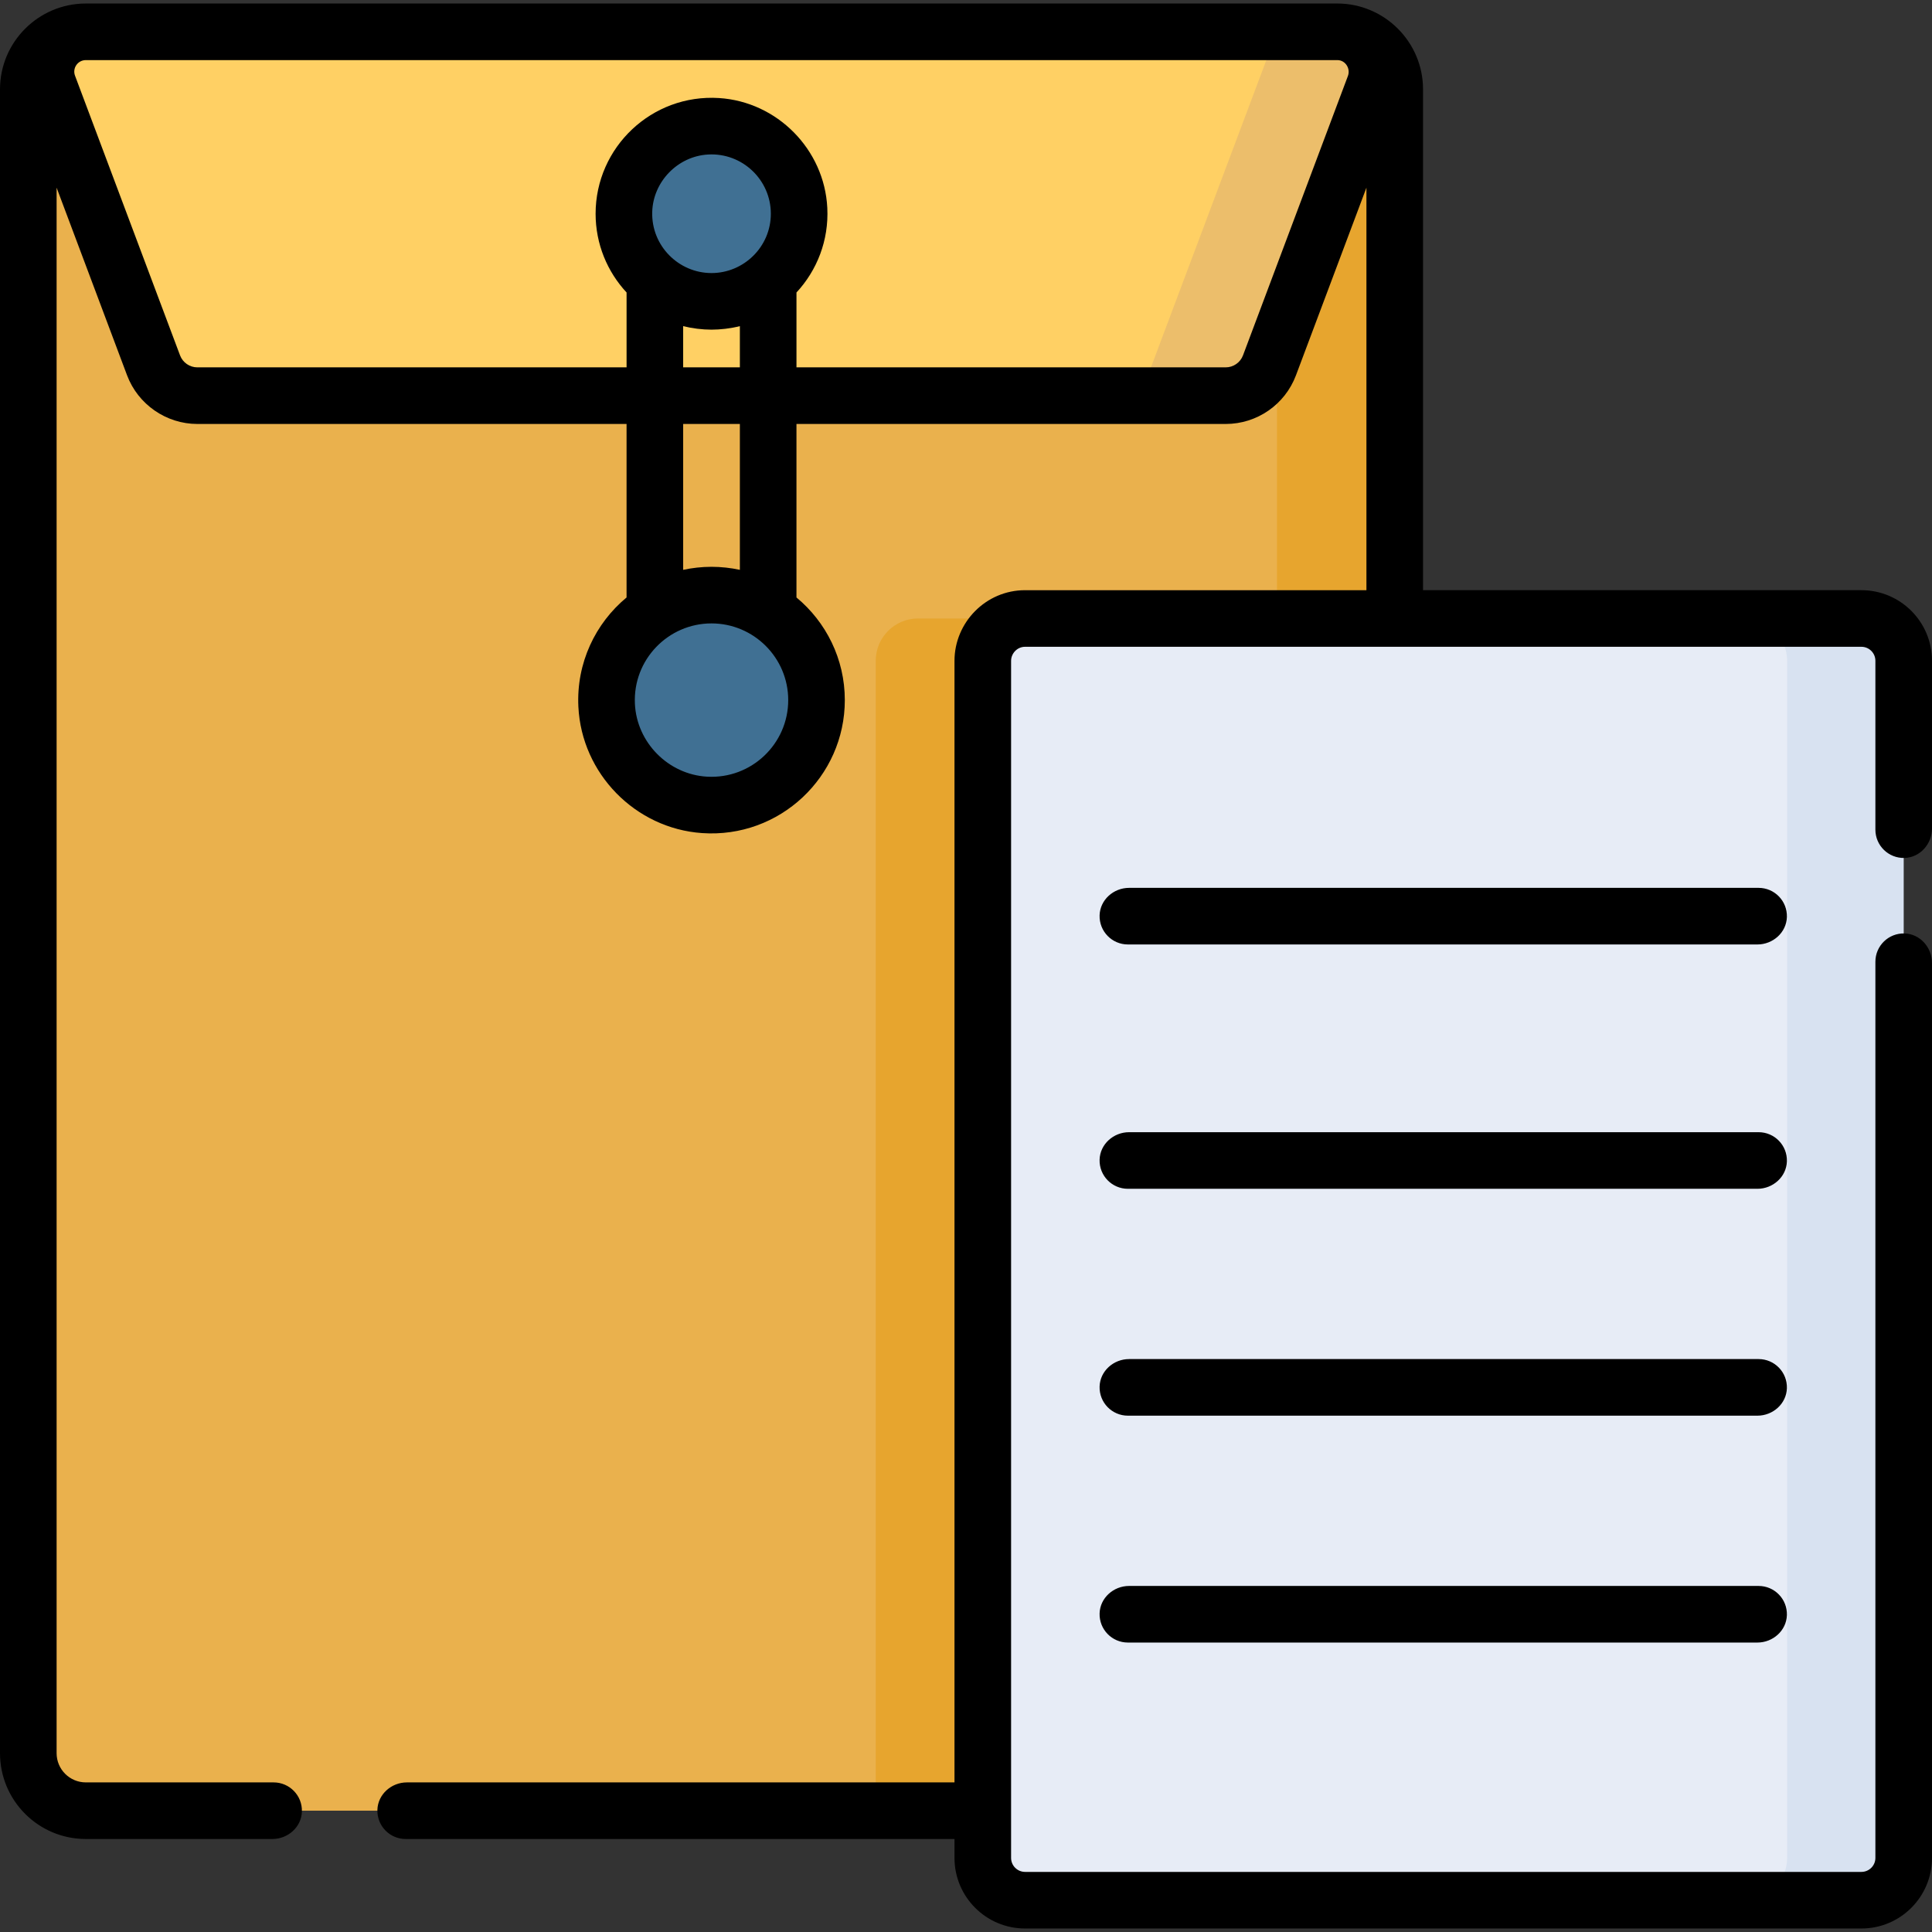
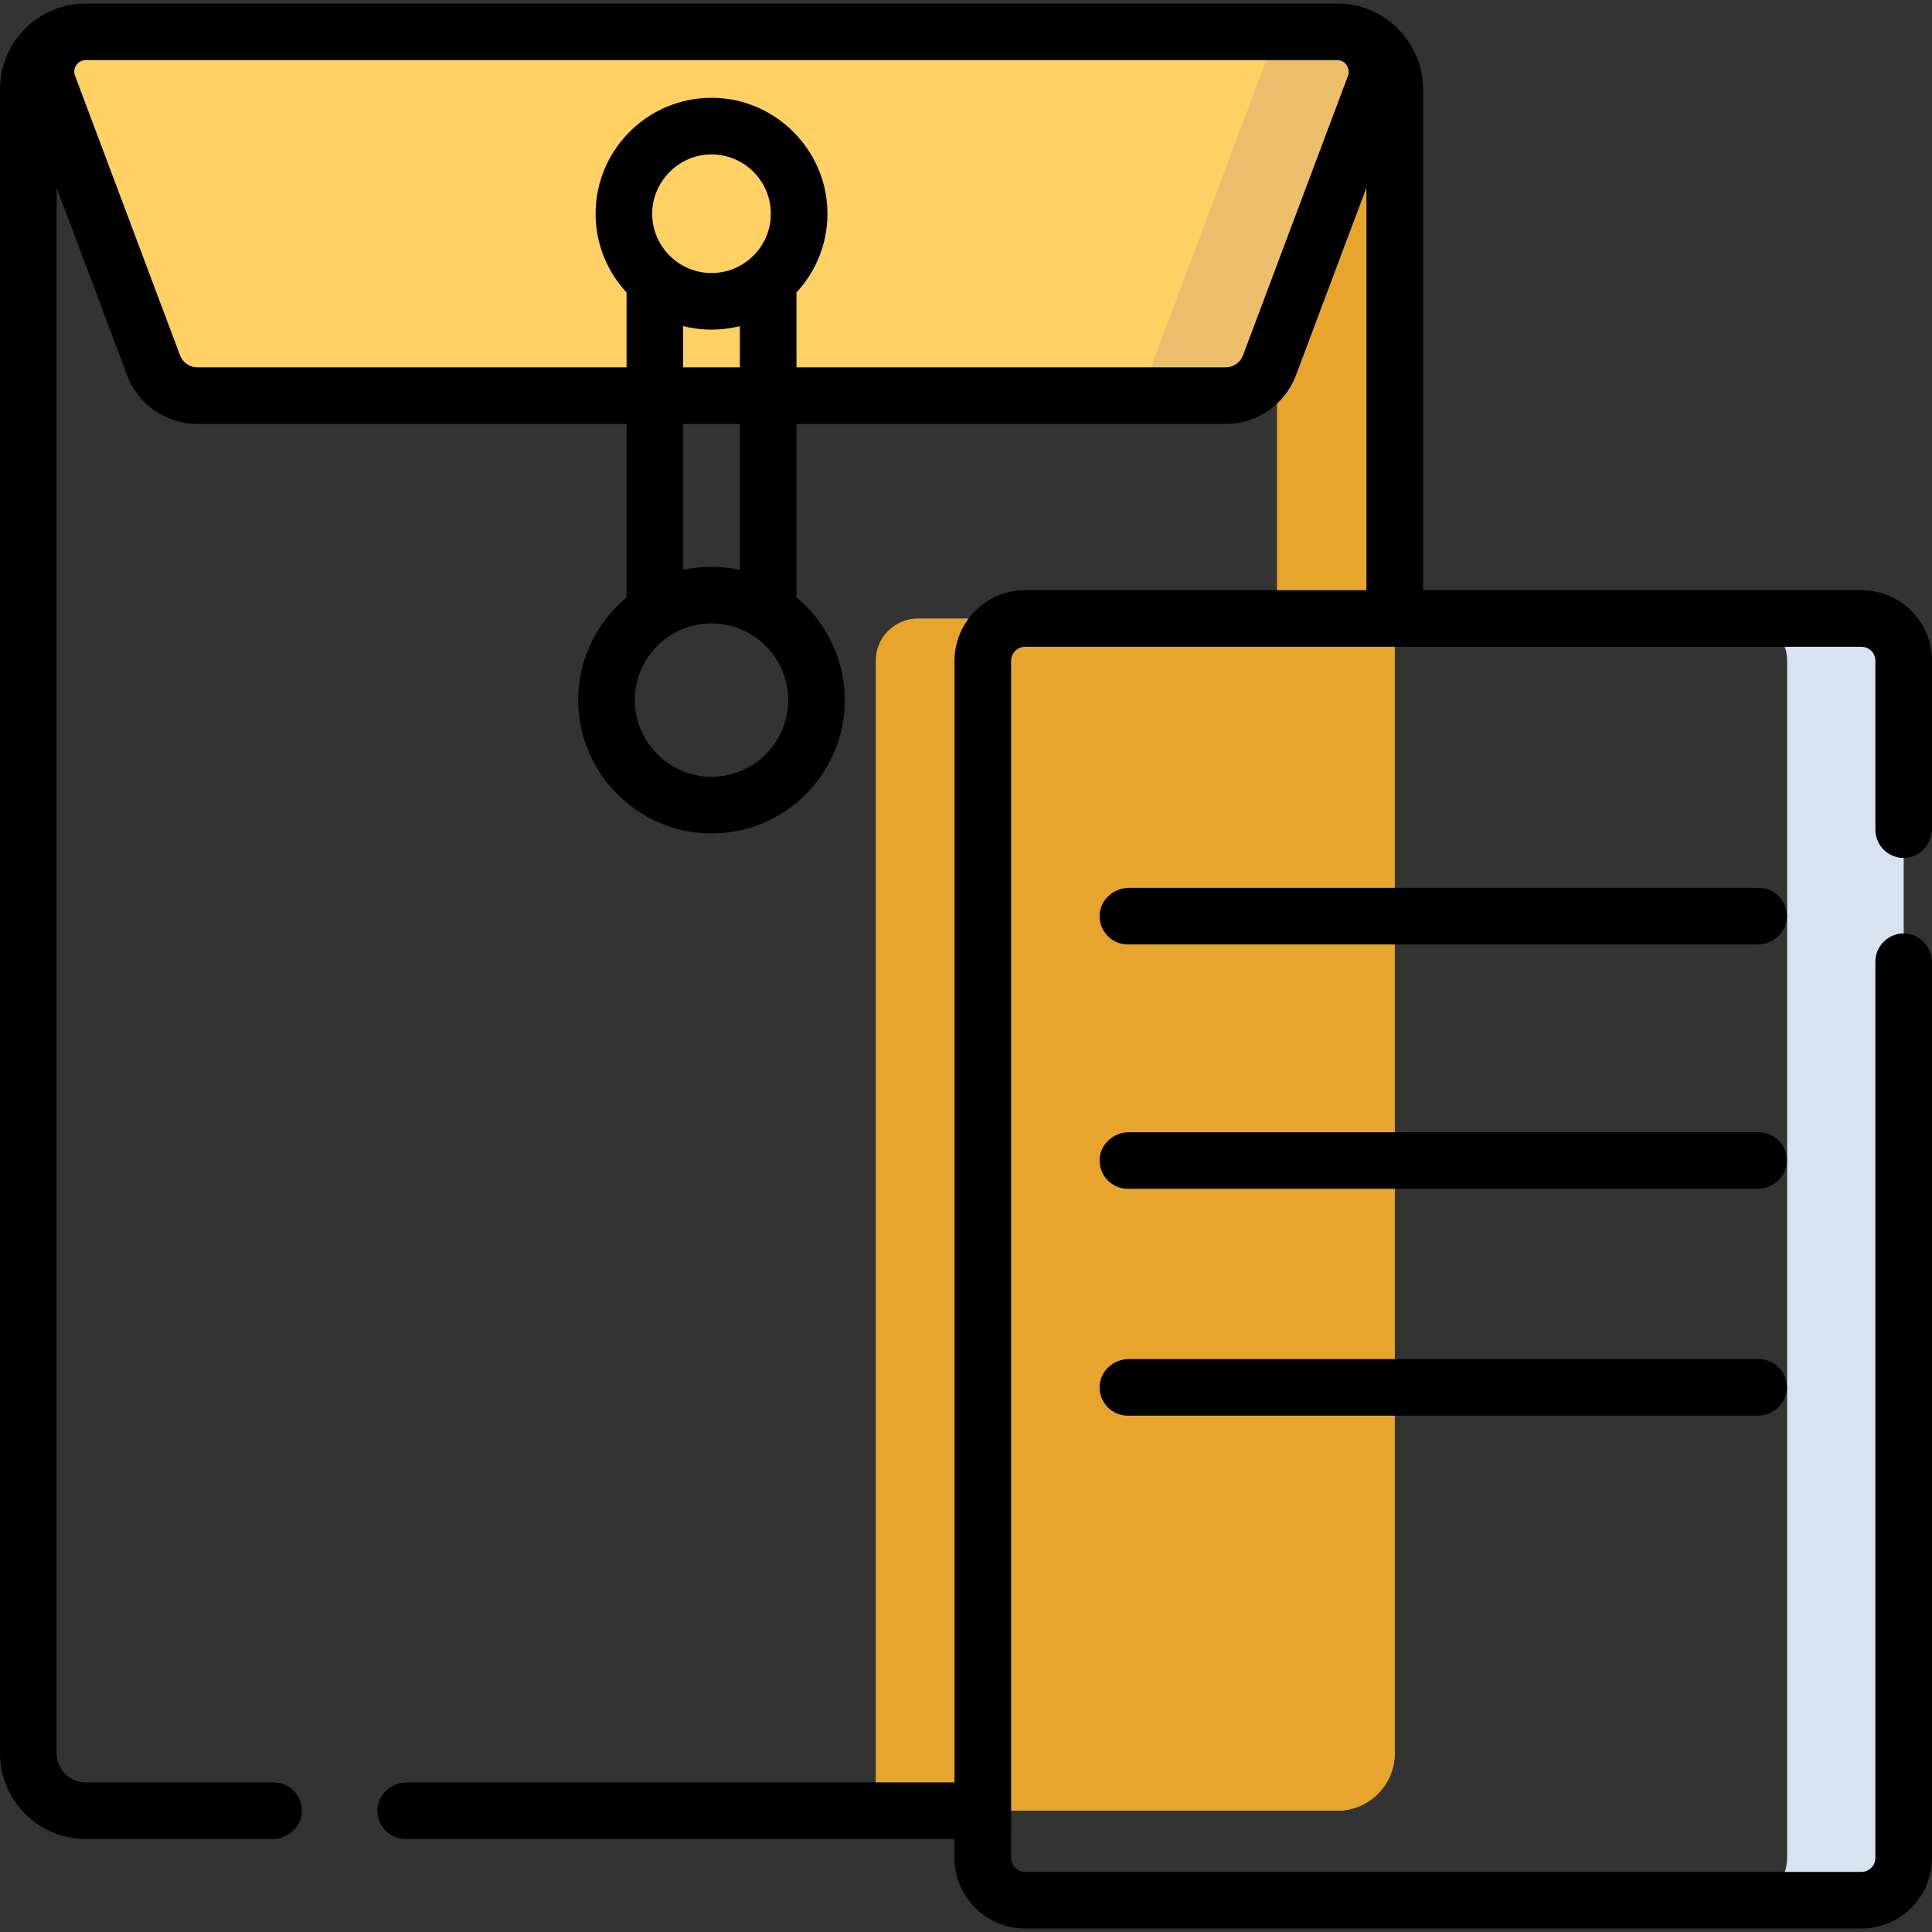
<svg xmlns="http://www.w3.org/2000/svg" id="Capa_1" enable-background="new 0 0 512 512" height="512" viewBox="0 0 512 512" width="512">
  <rect x="0" y="0" width="512" height="512" fill="#333333" stroke="none" />
  <g>
    <g>
-       <path d="m364.862 16.279-29.125 13.852c-13.294 0-298.387 0-311.78 0l-13.903-14.9c-.625 1.09-2.554 3.902-2.554 8.445v440.93c0 8.421 6.826 15.247 15.247 15.247h209.333l10.451-13.288h124.112z" fill="#eab14d" />
      <path d="m333.587 96.82 30.64-81.589c-2.733-4.1-7.395-6.803-12.692-6.803h-328.788c-5.297 0-9.959 2.704-12.692 6.803l30.64 81.589c1.815 4.832 6.436 8.033 11.597 8.033h269.698c5.162 0 9.783-3.201 11.597-8.033z" fill="#ffd064" />
      <path d="m367.065 15.231-28.654 13.629v435.746c0 8.421-6.826 15.247-15.247 15.247h31.209c8.421 0 15.247-6.826 15.247-15.247v-440.93c0-3.124-.943-6.027-2.555-8.445z" fill="#e7a52e" />
-       <circle cx="188.56" cy="185.534" fill="#407093" r="27.826" />
-       <circle cx="188.56" cy="56.641" fill="#407093" r="23.221" />
      <path d="m354.373 8.428h-31.209c5.297 0 9.959 2.704 12.692 6.803l-30.64 81.589c-1.815 4.832-6.436 8.033-11.597 8.033h31.209c5.162 0 9.783-3.201 11.597-8.033l30.64-81.589c-2.733-4.099-7.395-6.803-12.692-6.803z" fill="#ecbe6b" />
      <path d="m243.289 163.904c-6.191 0-11.209 5.018-11.209 11.209v304.74h122.293c8.421 0 15.247-6.826 15.247-15.247v-300.702z" fill="#e7a52e" />
-       <path d="m501.663 492.363v-317.25c0-6.191-5.019-11.209-11.209-11.209h-218.793c-6.191 0-11.209 5.018-11.209 11.209v317.25c0 6.191 5.019 11.209 11.209 11.209h218.793c6.19 0 11.209-5.019 11.209-11.209z" fill="#e7ecf6" />
      <path d="m504.5 492.363v-317.25c0-6.191-5.019-11.209-11.209-11.209h-30.889c6.191 0 11.209 5.018 11.209 11.209v317.25c0 6.191-5.019 11.209-11.209 11.209h30.889c6.19 0 11.209-5.019 11.209-11.209z" fill="#d8e2f1" />
    </g>
    <g>
      <path d="m466.05 235.293h-166.834c-4.107 0-7.688 3.164-7.811 7.269-.128 4.247 3.278 7.731 7.497 7.731h166.834c4.107 0 7.688-3.164 7.811-7.269.127-4.247-3.278-7.731-7.497-7.731z" />
      <path d="m466.05 300.043h-166.834c-4.107 0-7.688 3.164-7.811 7.269-.128 4.247 3.278 7.731 7.497 7.731h166.834c4.107 0 7.688-3.164 7.811-7.269.127-4.247-3.278-7.731-7.497-7.731z" />
      <path d="m466.05 360.168h-166.834c-4.107 0-7.688 3.164-7.811 7.269-.128 4.247 3.278 7.731 7.497 7.731h166.834c4.107 0 7.688-3.164 7.811-7.269.127-4.247-3.278-7.731-7.497-7.731z" />
-       <path d="m466.05 420.293h-166.834c-4.107 0-7.688 3.164-7.811 7.269-.128 4.247 3.278 7.731 7.497 7.731h166.834c4.107 0 7.688-3.164 7.811-7.269.127-4.247-3.278-7.731-7.497-7.731z" />
      <path d="m504.731 227.366c4.105-.123 7.269-3.704 7.269-7.811v-44.442c0-10.333-8.376-18.709-18.709-18.709h-116.171v-132.729c0-12.51-10.182-22.747-22.748-22.747h-331.625c-.029 0-.057.003-.086.003-12.463.045-22.661 10.191-22.661 22.744v440.931c0 12.563 10.184 22.747 22.747 22.747h49.449c4.107 0 7.688-3.164 7.811-7.269.128-4.247-3.278-7.731-7.497-7.731h-49.763c-4.279 0-7.747-3.468-7.747-7.747v-414.874l18.674 49.726c2.897 7.713 10.379 12.896 18.618 12.896h113.754v45.981c-8.243 6.834-13.342 17.334-12.769 28.976.872 17.704 15.077 32.228 32.76 33.463 20.615 1.439 37.848-14.925 37.848-35.238 0-10.93-4.991-20.716-12.813-27.201v-45.98h113.754c8.287 0 15.705-5.138 18.619-12.896l18.674-49.725v106.672h-90.459c-10.45 0-18.709 8.601-18.709 18.709v297.24h-145.126c-4.107 0-7.688 3.164-7.811 7.269-.128 4.247 3.278 7.731 7.497 7.731h145.441v5.009c0 10.333 8.377 18.709 18.709 18.709h221.63c10.333 0 18.709-8.376 18.709-18.709v-237.18c0-4.107-3.164-7.688-7.269-7.811-4.247-.128-7.731 3.278-7.731 7.497v237.494c0 2.048-1.661 3.709-3.709 3.709h-221.63c-2.049 0-3.709-1.661-3.709-3.709v-317.251c0-1.911 1.583-3.709 3.709-3.709h221.63c2.045 0 3.709 1.664 3.709 3.709v44.756c0 4.219 3.483 7.624 7.731 7.497zm-317.348-21.539c-10.264-.582-18.637-9.033-19.126-19.302-.557-11.696 8.805-21.316 20.303-21.316 11.138 0 20.326 9.048 20.326 20.326 0 11.597-9.763 20.957-21.503 20.292zm8.69-54.813c-2.382-.514-4.967-.805-7.513-.805-2.584 0-5.188.3-7.514.805v-38.661h15.027zm-7.513-78.652c-8.699 0-15.978-7.205-15.715-16.193.236-8.049 6.767-14.769 14.807-15.223 9.079-.513 16.629 6.726 16.629 15.695 0 8.8-7.212 15.721-15.721 15.721zm-7.514 14.067c2.365.597 5.051.933 7.514.933 2.334 0 5.032-.307 7.513-.933v10.924h-15.027zm148.358 7.754c-.712 1.896-2.551 3.17-4.577 3.17h-113.754v-19.838c5.417-5.838 8.602-13.773 8.169-22.44-.772-15.446-13.255-28.113-28.689-29.092-17.838-1.132-32.714 13.058-32.714 30.658 0 8.054 3.119 15.389 8.208 20.874v19.839h-113.755c-2.025 0-3.864-1.274-4.576-3.169l-27.837-74.127c-.747-1.99.716-4.115 2.841-4.128.009 0 .018-.001.027-.001h331.626c.009 0 .017.001.025.001h.04c2.115.02 3.513 2.236 2.769 4.216z" />
    </g>
  </g>
</svg>